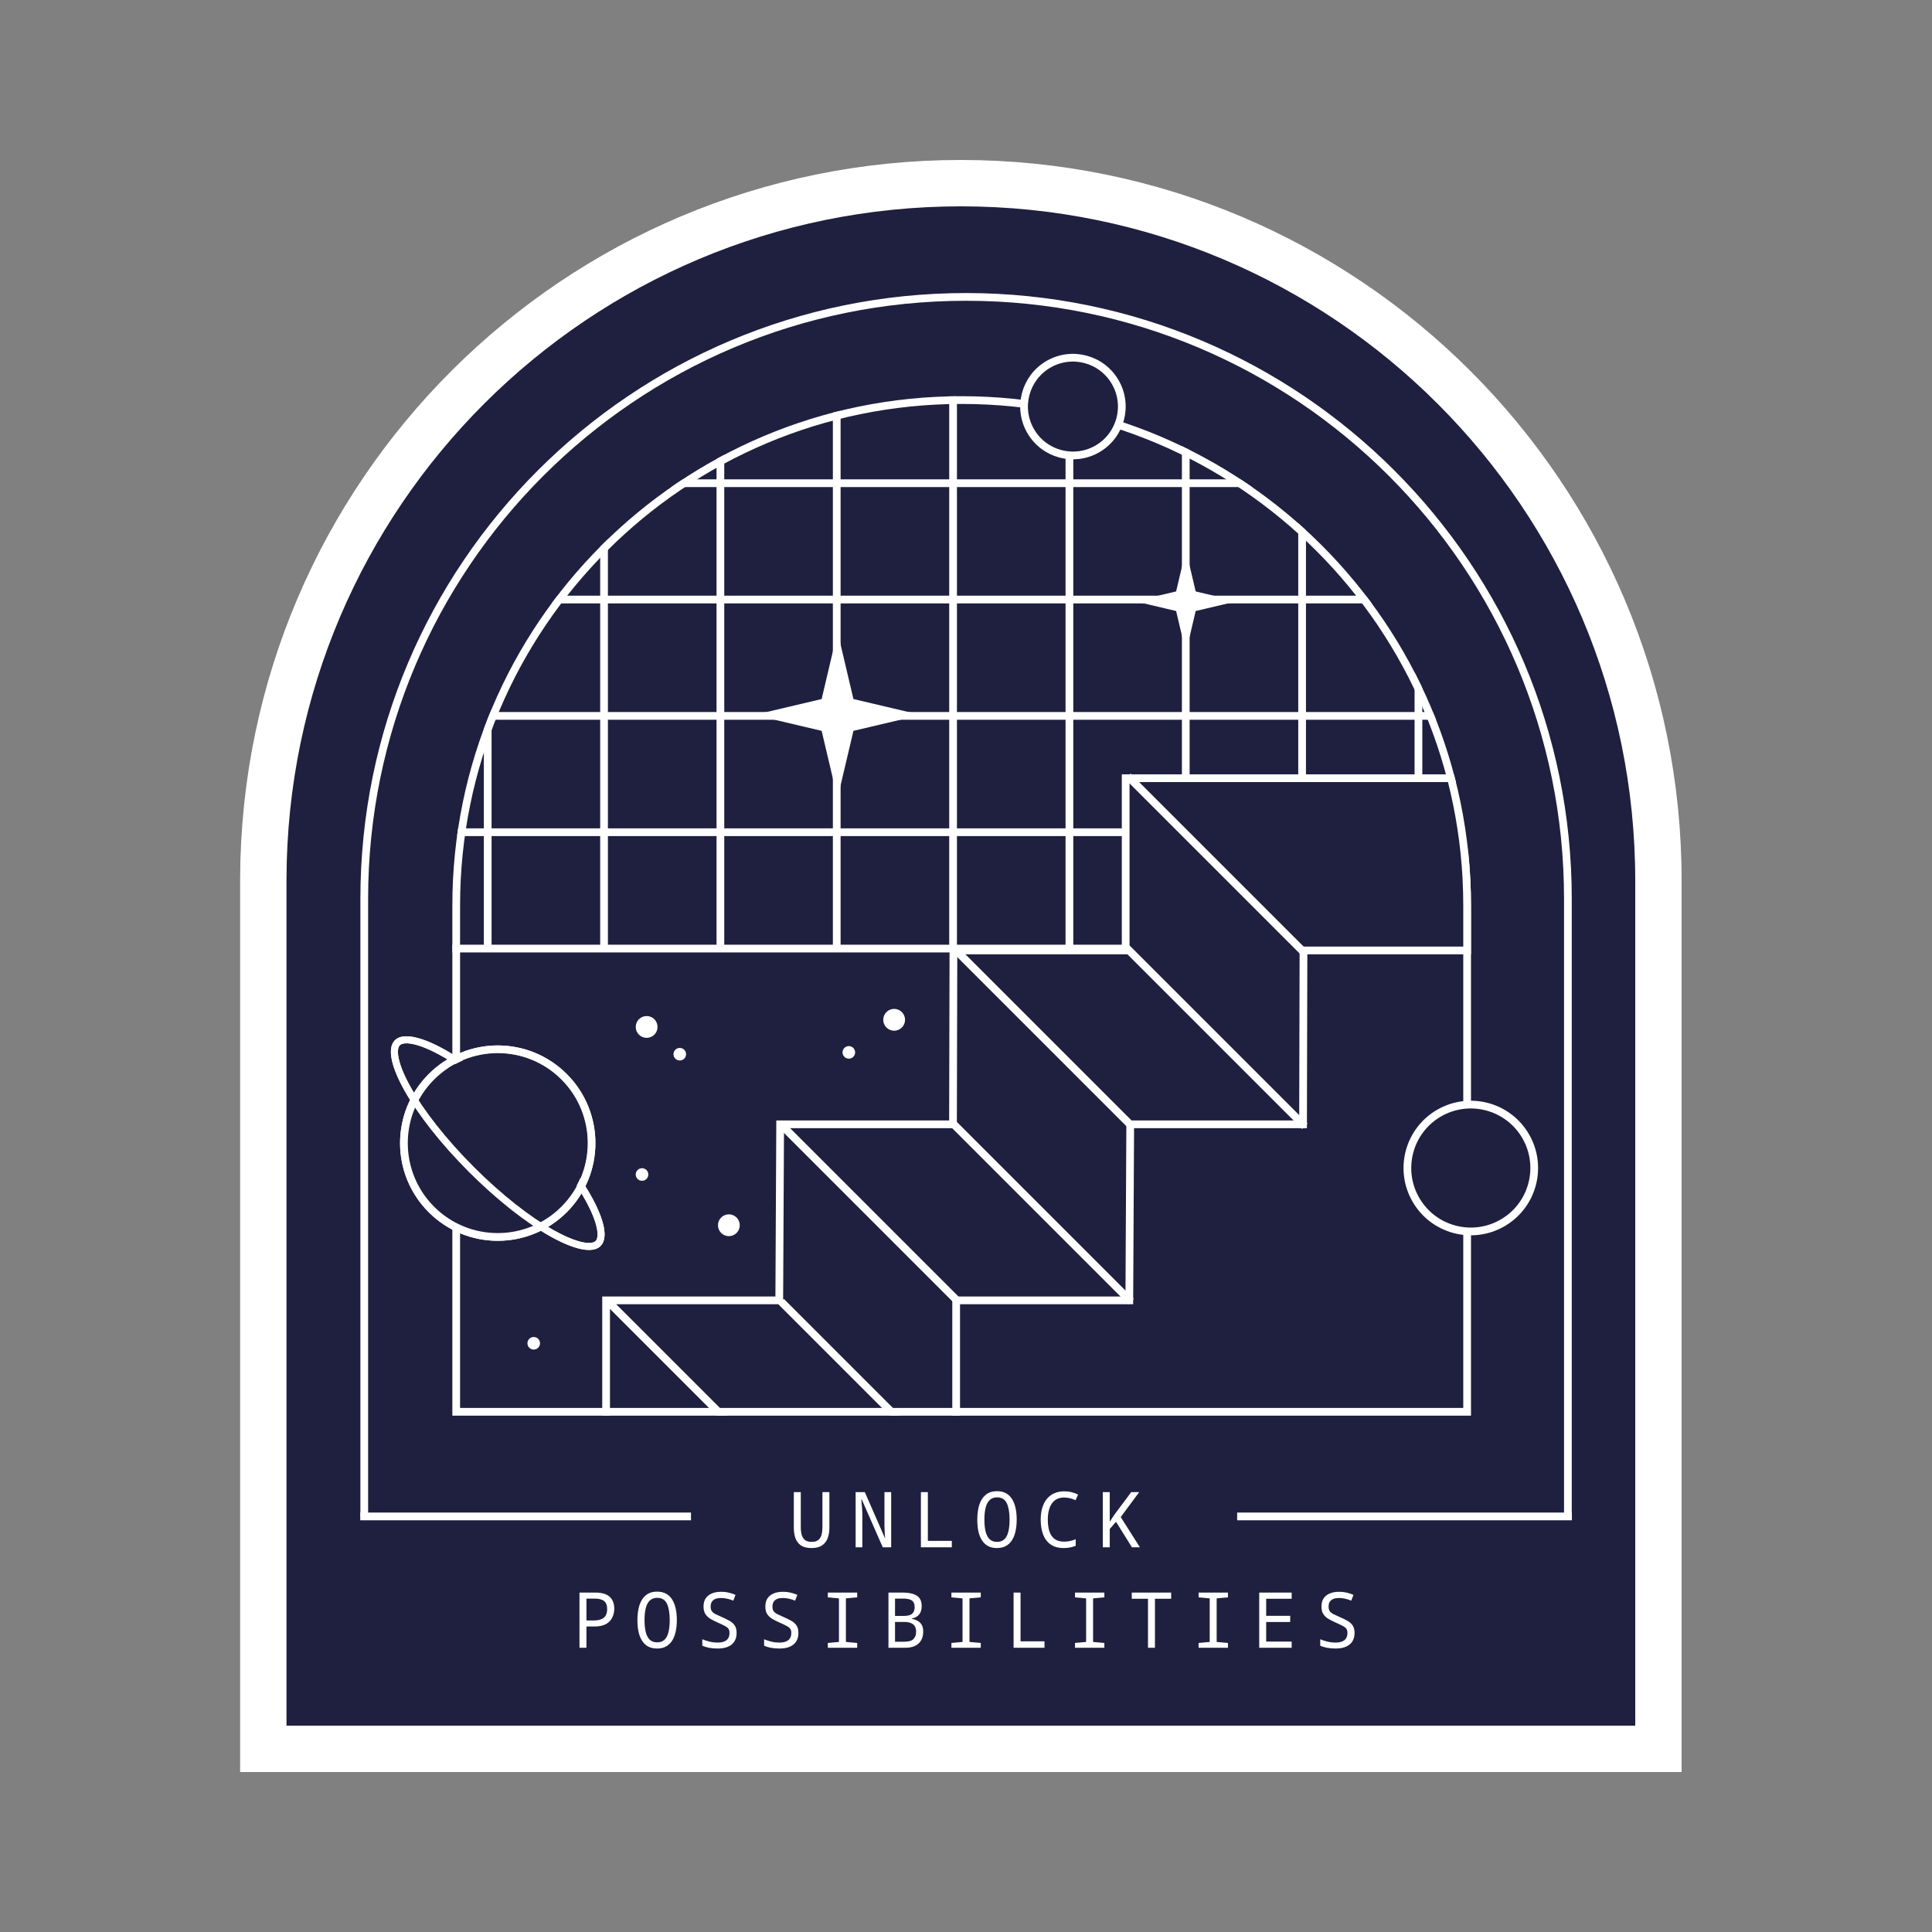
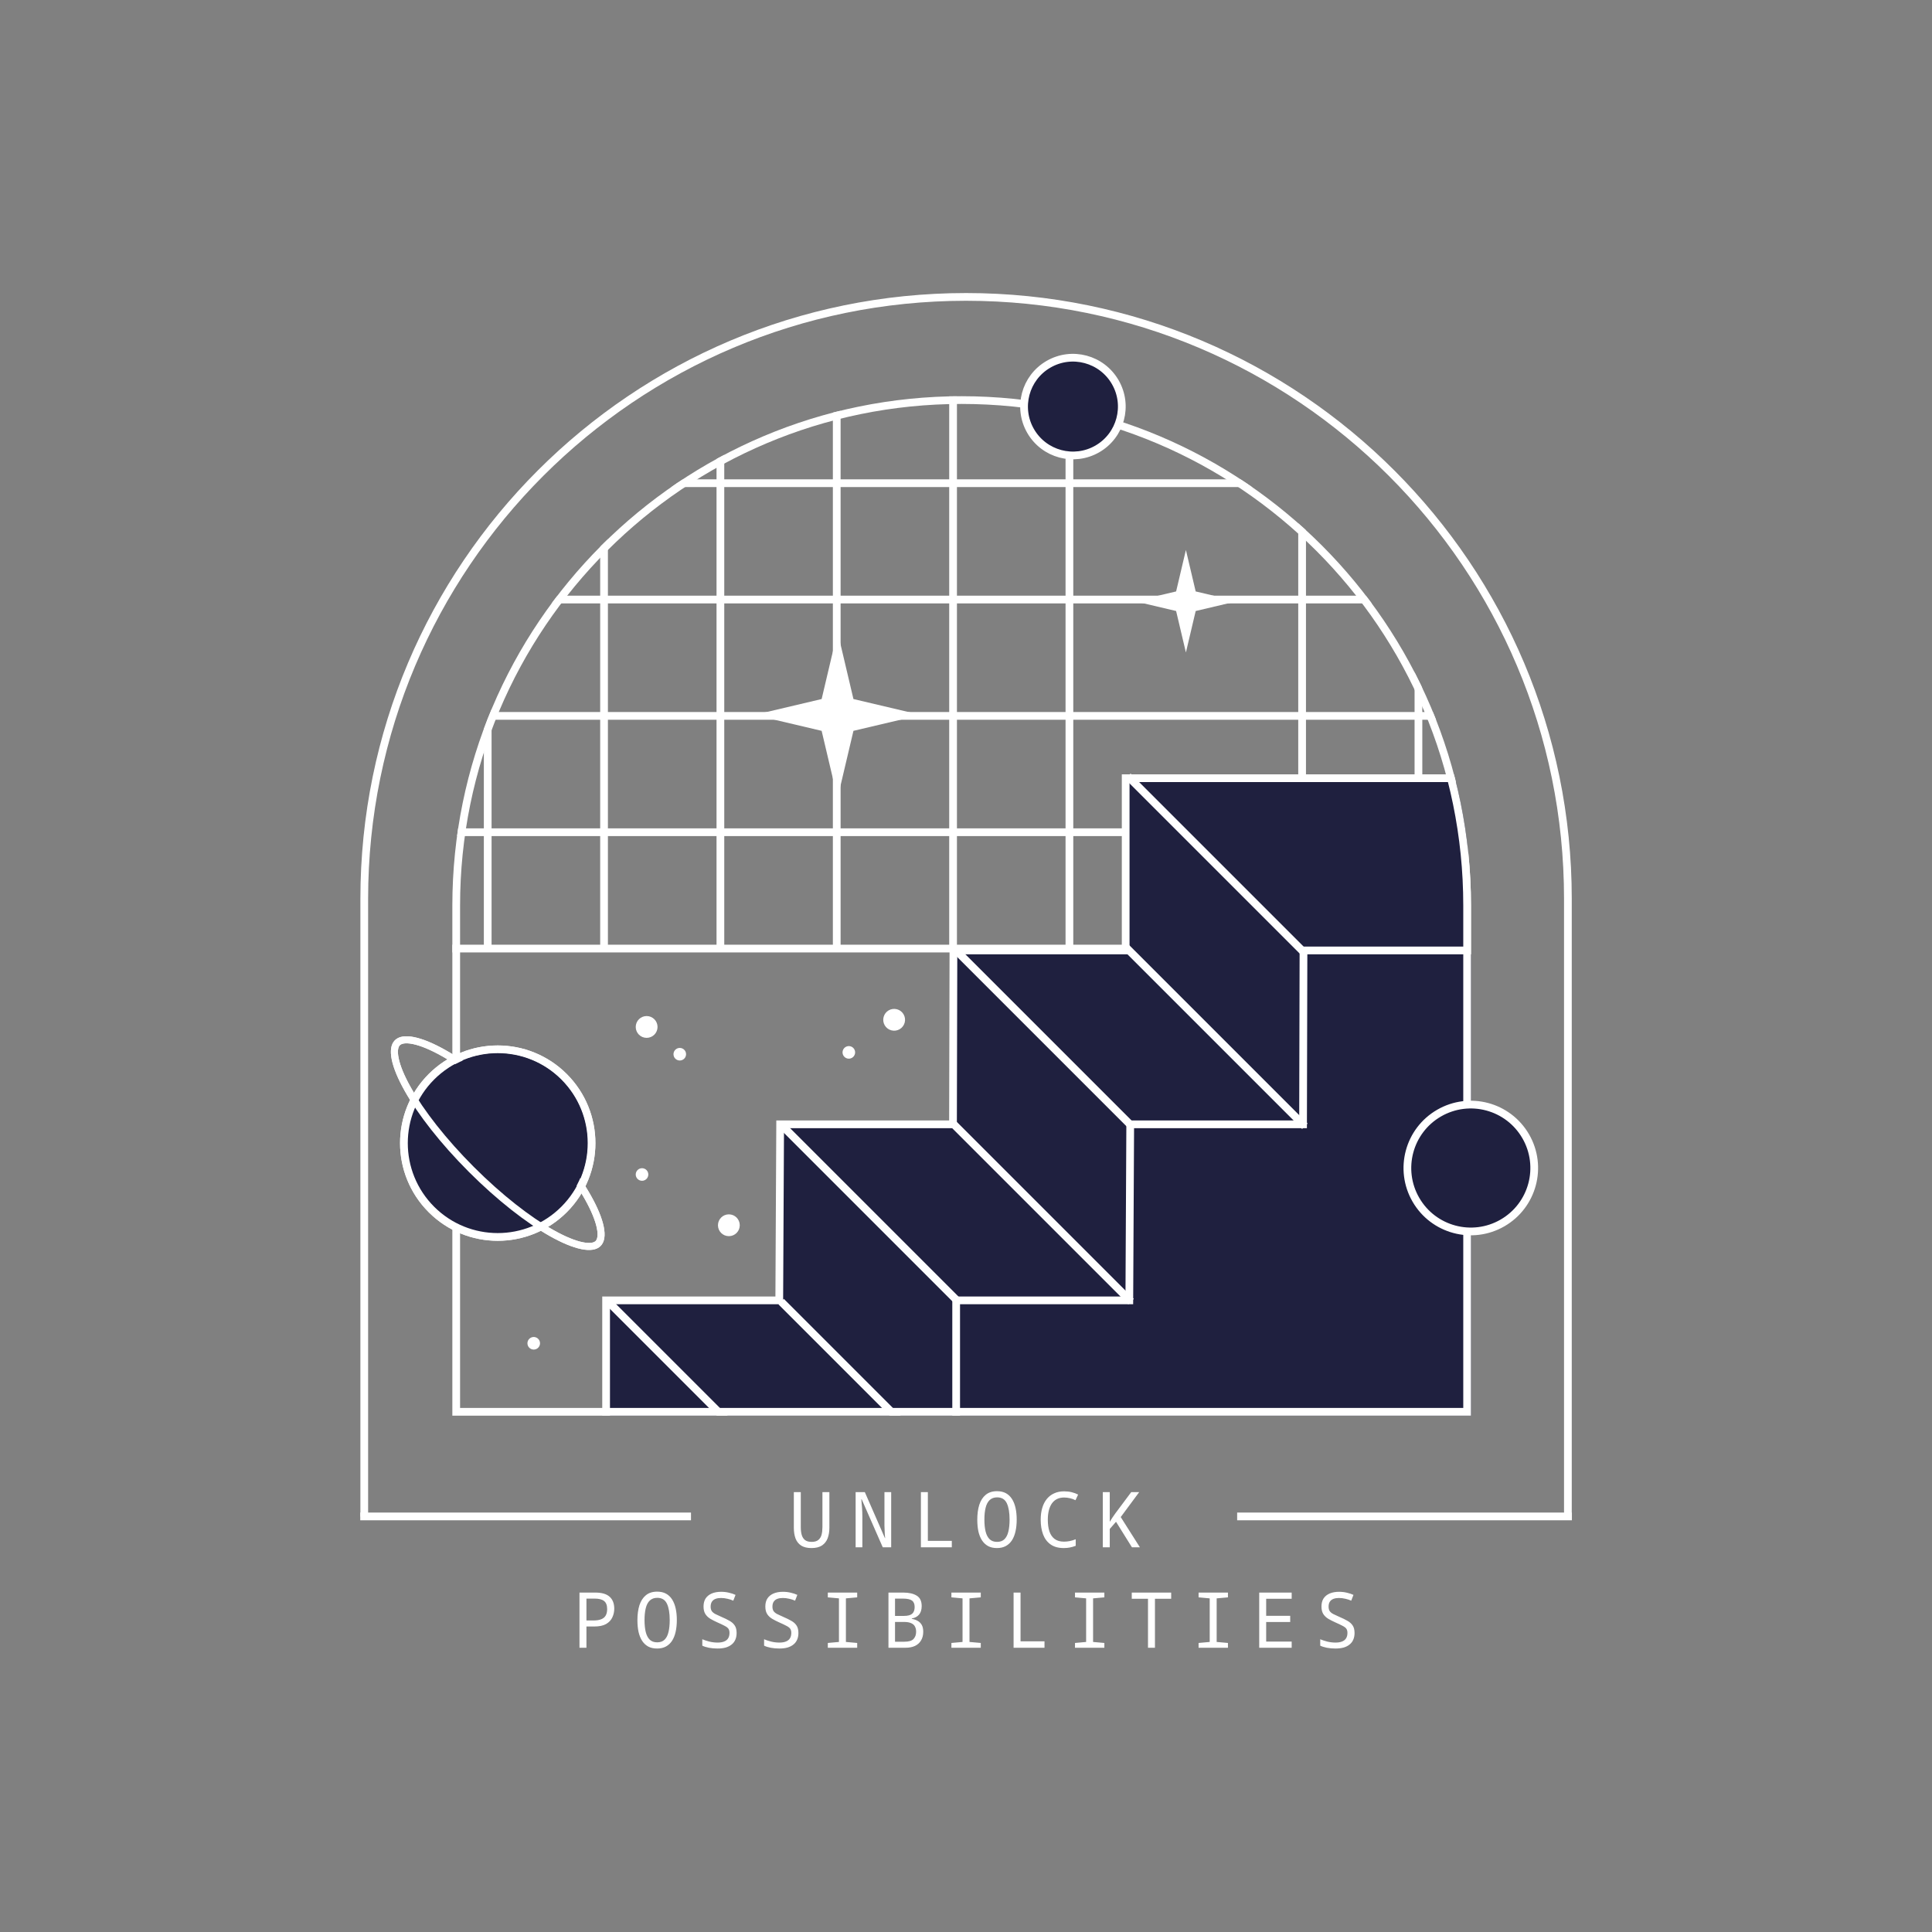
<svg xmlns="http://www.w3.org/2000/svg" width="2500" height="2500" viewBox="0 0 2500 2500" fill="none">
  <rect x="0" y="0" width="2500" height="2500" fill="#808080" stroke="none" />
-   <path d="M1243.36 237C1741.87 237 2146 641.125 2146 1139.64V2263H340.723V1139.64L340.728 1136.72C342.302 639.548 745.821 237 1243.36 237Z" fill="#1F203F" stroke="white" stroke-width="60" />
  <path d="M1050.02 2003.18C1044.55 2003.18 1040.12 2002.12 1036.72 1999.98C1033.38 1997.78 1030.95 1994.72 1029.42 1990.78C1027.95 1986.78 1027.22 1982.12 1027.22 1976.78V1930.78H1036.22V1976.28C1036.22 1980.02 1036.62 1983.32 1037.42 1986.18C1038.28 1989.05 1039.72 1991.28 1041.72 1992.88C1043.78 1994.42 1046.62 1995.18 1050.22 1995.18C1054.02 1995.18 1056.92 1994.35 1058.92 1992.68C1060.98 1991.02 1062.38 1988.75 1063.12 1985.88C1063.85 1982.95 1064.22 1979.72 1064.22 1976.18V1930.78H1073.22V1976.98C1073.22 1981.92 1072.48 1986.38 1071.02 1990.38C1069.55 1994.32 1067.12 1997.45 1063.72 1999.78C1060.32 2002.05 1055.75 2003.18 1050.02 2003.18ZM1107.18 2002.18V1930.78H1119.08L1145.08 1990.28H1145.38C1145.18 1988.35 1145.01 1986.52 1144.88 1984.78C1144.81 1982.98 1144.74 1981.25 1144.68 1979.58C1144.61 1977.85 1144.54 1976.08 1144.48 1974.28C1144.48 1972.48 1144.48 1970.58 1144.48 1968.58V1930.78H1153.18V2002.18H1142.28L1114.98 1939.98H1114.58C1114.71 1941.85 1114.84 1943.72 1114.98 1945.58C1115.18 1947.45 1115.34 1949.32 1115.48 1951.18C1115.61 1953.05 1115.71 1954.92 1115.78 1956.78C1115.84 1958.65 1115.88 1960.52 1115.88 1962.38V2002.18H1107.18ZM1191.64 2002.18V1930.78H1200.64V1993.88H1231.64V2002.18H1191.64ZM1290 2003.18C1285.53 2003.18 1281.7 2002.32 1278.5 2000.58C1275.3 1998.78 1272.67 1996.28 1270.6 1993.08C1268.53 1989.82 1267 1985.95 1266 1981.48C1265.07 1976.95 1264.6 1971.95 1264.6 1966.48C1264.6 1959.15 1265.47 1952.72 1267.2 1947.18C1269 1941.65 1271.77 1937.35 1275.5 1934.28C1279.3 1931.15 1284.17 1929.58 1290.1 1929.58C1294.57 1929.58 1298.4 1930.45 1301.6 1932.18C1304.8 1933.92 1307.43 1936.42 1309.5 1939.68C1311.57 1942.95 1313.1 1946.82 1314.1 1951.28C1315.1 1955.75 1315.6 1960.75 1315.6 1966.28C1315.6 1971.82 1315.1 1976.85 1314.1 1981.38C1313.1 1985.92 1311.57 1989.82 1309.5 1993.08C1307.43 1996.28 1304.77 1998.78 1301.5 2000.58C1298.3 2002.32 1294.47 2003.18 1290 2003.18ZM1290.2 1995.18C1294.2 1995.18 1297.37 1994.05 1299.7 1991.78C1302.1 1989.45 1303.8 1986.15 1304.8 1981.88C1305.87 1977.55 1306.4 1972.38 1306.4 1966.38C1306.4 1957.32 1305.2 1950.25 1302.8 1945.18C1300.4 1940.12 1296.23 1937.58 1290.3 1937.58C1286.3 1937.58 1283.07 1938.75 1280.6 1941.08C1278.2 1943.35 1276.47 1946.65 1275.4 1950.98C1274.33 1955.25 1273.8 1960.38 1273.8 1966.38C1273.8 1972.38 1274.33 1977.55 1275.4 1981.88C1276.47 1986.15 1278.2 1989.45 1280.6 1991.78C1283 1994.05 1286.2 1995.18 1290.2 1995.18ZM1376.56 2003.18C1369.56 2003.18 1363.86 2001.62 1359.46 1998.48C1355.06 1995.35 1351.83 1991.05 1349.76 1985.58C1347.69 1980.05 1346.66 1973.68 1346.66 1966.48C1346.66 1960.82 1347.33 1955.75 1348.66 1951.28C1349.99 1946.75 1351.96 1942.88 1354.56 1939.68C1357.16 1936.48 1360.33 1934.05 1364.06 1932.38C1367.79 1930.65 1372.09 1929.78 1376.96 1929.78C1380.43 1929.78 1383.66 1930.15 1386.66 1930.88C1389.73 1931.62 1392.53 1932.65 1395.06 1933.98L1391.66 1941.28C1389.59 1940.15 1387.23 1939.28 1384.56 1938.68C1381.96 1938.08 1379.43 1937.78 1376.96 1937.78C1373.56 1937.78 1370.53 1938.42 1367.86 1939.68C1365.26 1940.95 1363.06 1942.82 1361.26 1945.28C1359.53 1947.68 1358.19 1950.68 1357.26 1954.28C1356.33 1957.82 1355.86 1961.88 1355.86 1966.48C1355.86 1972.35 1356.56 1977.42 1357.96 1981.68C1359.43 1985.95 1361.69 1989.22 1364.76 1991.48C1367.83 1993.75 1371.83 1994.88 1376.76 1994.88C1379.03 1994.88 1381.46 1994.65 1384.06 1994.18C1386.73 1993.65 1389.36 1992.85 1391.96 1991.78V2000.28C1389.29 2001.28 1386.73 2002.02 1384.26 2002.48C1381.86 2002.95 1379.29 2003.18 1376.56 2003.18ZM1427.02 2002.18V1930.78H1436.02V1969.18C1437.15 1967.38 1438.32 1965.55 1439.52 1963.68C1440.72 1961.82 1442.02 1959.95 1443.42 1958.08L1463.82 1930.78H1474.12L1450.22 1963.08L1475.02 2002.18H1464.72L1444.12 1969.18L1436.02 1978.48V2002.18H1427.02ZM749.853 2132.18V2060.78H770.253C778.786 2060.78 785.019 2062.62 788.953 2066.28C792.886 2069.88 794.853 2075.02 794.853 2081.68C794.853 2085.62 794.019 2089.35 792.353 2092.88C790.753 2096.42 788.053 2099.28 784.253 2101.48C780.519 2103.62 775.419 2104.68 768.953 2104.68H758.853V2132.18H749.853ZM767.953 2096.88C771.886 2096.88 775.153 2096.38 777.753 2095.38C780.419 2094.38 782.386 2092.82 783.653 2090.68C784.986 2088.48 785.653 2085.65 785.653 2082.18C785.653 2077.25 784.319 2073.75 781.653 2071.68C779.053 2069.62 774.986 2068.58 769.453 2068.58H758.853V2096.88H767.953ZM850.214 2133.18C845.747 2133.18 841.914 2132.32 838.714 2130.58C835.514 2128.78 832.88 2126.28 830.814 2123.08C828.747 2119.82 827.214 2115.95 826.214 2111.48C825.28 2106.95 824.814 2101.95 824.814 2096.48C824.814 2089.15 825.68 2082.72 827.414 2077.18C829.214 2071.65 831.98 2067.35 835.714 2064.28C839.514 2061.15 844.38 2059.58 850.314 2059.58C854.78 2059.58 858.614 2060.45 861.814 2062.18C865.014 2063.92 867.647 2066.42 869.714 2069.68C871.78 2072.95 873.314 2076.82 874.314 2081.28C875.314 2085.75 875.814 2090.75 875.814 2096.28C875.814 2101.82 875.314 2106.85 874.314 2111.38C873.314 2115.92 871.78 2119.82 869.714 2123.08C867.647 2126.28 864.98 2128.78 861.714 2130.58C858.514 2132.32 854.68 2133.18 850.214 2133.18ZM850.414 2125.18C854.414 2125.18 857.58 2124.05 859.914 2121.78C862.314 2119.45 864.014 2116.15 865.014 2111.88C866.08 2107.55 866.614 2102.38 866.614 2096.38C866.614 2087.32 865.414 2080.25 863.014 2075.18C860.614 2070.12 856.447 2067.58 850.514 2067.58C846.514 2067.58 843.28 2068.75 840.814 2071.08C838.414 2073.35 836.68 2076.65 835.614 2080.98C834.547 2085.25 834.014 2090.38 834.014 2096.38C834.014 2102.38 834.547 2107.55 835.614 2111.88C836.68 2116.15 838.414 2119.45 840.814 2121.78C843.214 2124.05 846.414 2125.18 850.414 2125.18ZM928.375 2133.18C924.575 2133.18 920.875 2132.85 917.275 2132.18C913.741 2131.45 910.908 2130.55 908.775 2129.48V2121.18C911.241 2122.25 914.241 2123.25 917.775 2124.18C921.308 2125.05 924.908 2125.48 928.575 2125.48C931.975 2125.48 934.808 2125.02 937.075 2124.08C939.408 2123.15 941.141 2121.75 942.275 2119.88C943.408 2118.02 943.975 2115.72 943.975 2112.98C943.975 2110.72 943.508 2108.92 942.575 2107.58C941.641 2106.25 939.975 2104.98 937.575 2103.78C935.241 2102.52 931.941 2100.95 927.675 2099.08C924.875 2097.82 922.141 2096.42 919.475 2094.88C916.808 2093.35 914.608 2091.32 912.875 2088.78C911.208 2086.25 910.375 2082.92 910.375 2078.78C910.375 2074.65 911.275 2071.18 913.075 2068.38C914.941 2065.58 917.575 2063.45 920.975 2061.98C924.375 2060.52 928.441 2059.78 933.175 2059.78C936.775 2059.78 940.175 2060.18 943.375 2060.98C946.575 2061.72 949.375 2062.65 951.775 2063.78L948.875 2071.28C946.608 2070.22 944.075 2069.38 941.275 2068.78C938.475 2068.12 935.708 2067.78 932.975 2067.78C930.375 2067.78 928.041 2068.15 925.975 2068.88C923.975 2069.62 922.408 2070.82 921.275 2072.48C920.141 2074.08 919.575 2076.25 919.575 2078.98C919.575 2081.32 920.041 2083.22 920.975 2084.68C921.975 2086.15 923.541 2087.45 925.675 2088.58C927.808 2089.65 930.541 2090.92 933.875 2092.38C937.675 2093.98 941.008 2095.62 943.875 2097.28C946.808 2098.88 949.075 2100.88 950.675 2103.28C952.341 2105.68 953.175 2108.95 953.175 2113.08C953.175 2116.28 952.641 2119.12 951.575 2121.58C950.575 2124.05 949.008 2126.15 946.875 2127.88C944.808 2129.62 942.241 2130.95 939.175 2131.88C936.108 2132.75 932.508 2133.18 928.375 2133.18ZM1008.34 2133.18C1004.54 2133.18 1000.84 2132.85 997.236 2132.18C993.702 2131.45 990.869 2130.55 988.736 2129.48V2121.18C991.202 2122.25 994.202 2123.25 997.736 2124.18C1001.27 2125.05 1004.87 2125.48 1008.54 2125.48C1011.94 2125.48 1014.77 2125.02 1017.04 2124.08C1019.37 2123.15 1021.1 2121.75 1022.24 2119.88C1023.37 2118.02 1023.94 2115.72 1023.94 2112.98C1023.94 2110.72 1023.47 2108.92 1022.54 2107.58C1021.6 2106.25 1019.94 2104.98 1017.54 2103.78C1015.2 2102.52 1011.9 2100.95 1007.64 2099.08C1004.84 2097.82 1002.1 2096.42 999.436 2094.88C996.769 2093.35 994.569 2091.32 992.836 2088.78C991.169 2086.25 990.336 2082.92 990.336 2078.78C990.336 2074.65 991.236 2071.18 993.036 2068.38C994.902 2065.58 997.536 2063.45 1000.94 2061.98C1004.34 2060.52 1008.4 2059.78 1013.14 2059.78C1016.74 2059.78 1020.14 2060.18 1023.34 2060.98C1026.54 2061.72 1029.34 2062.65 1031.74 2063.78L1028.84 2071.28C1026.57 2070.22 1024.04 2069.38 1021.24 2068.78C1018.44 2068.12 1015.67 2067.78 1012.94 2067.78C1010.34 2067.78 1008 2068.15 1005.94 2068.88C1003.94 2069.62 1002.37 2070.82 1001.24 2072.48C1000.1 2074.08 999.536 2076.25 999.536 2078.98C999.536 2081.32 1000 2083.22 1000.94 2084.68C1001.94 2086.15 1003.5 2087.45 1005.64 2088.58C1007.77 2089.65 1010.5 2090.92 1013.84 2092.38C1017.64 2093.98 1020.97 2095.62 1023.84 2097.28C1026.77 2098.88 1029.04 2100.88 1030.64 2103.28C1032.3 2105.68 1033.14 2108.95 1033.14 2113.08C1033.14 2116.28 1032.6 2119.12 1031.54 2121.58C1030.54 2124.05 1028.97 2126.15 1026.84 2127.88C1024.77 2129.62 1022.2 2130.95 1019.14 2131.88C1016.07 2132.75 1012.47 2133.18 1008.34 2133.18ZM1071.2 2132.18V2125.98L1085.6 2124.68V2068.28L1071.2 2066.98V2060.78H1109.2V2066.98L1094.6 2068.28V2124.68L1109.2 2125.98V2132.18H1071.2ZM1149.66 2132.18V2060.78H1168.86C1176.19 2060.78 1181.99 2062.12 1186.26 2064.78C1190.52 2067.38 1192.66 2071.88 1192.66 2078.28C1192.66 2082.95 1191.52 2086.62 1189.26 2089.28C1186.99 2091.95 1183.86 2093.62 1179.86 2094.28V2094.78C1182.59 2095.25 1185.06 2096.08 1187.26 2097.28C1189.52 2098.48 1191.32 2100.22 1192.66 2102.48C1193.99 2104.75 1194.66 2107.75 1194.66 2111.48C1194.66 2115.82 1193.72 2119.55 1191.86 2122.68C1190.06 2125.75 1187.46 2128.12 1184.06 2129.78C1180.66 2131.38 1176.59 2132.18 1171.86 2132.18H1149.66ZM1170.26 2124.38C1175.99 2124.38 1179.96 2123.18 1182.16 2120.78C1184.36 2118.38 1185.46 2115.28 1185.46 2111.48C1185.46 2108.88 1184.96 2106.65 1183.96 2104.78C1183.02 2102.85 1181.39 2101.38 1179.06 2100.38C1176.79 2099.32 1173.66 2098.78 1169.66 2098.78H1158.16V2124.38H1170.26ZM1169.66 2090.98C1174.66 2090.98 1178.22 2090.05 1180.36 2088.18C1182.49 2086.25 1183.56 2083.35 1183.56 2079.48C1183.56 2075.55 1182.39 2072.75 1180.06 2071.08C1177.79 2069.42 1173.82 2068.58 1168.16 2068.58H1158.16V2090.98H1169.66ZM1231.12 2132.18V2125.98L1245.52 2124.68V2068.28L1231.12 2066.98V2060.78H1269.12V2066.98L1254.52 2068.28V2124.68L1269.12 2125.98V2132.18H1231.12ZM1311.58 2132.18V2060.78H1320.58V2123.88H1351.58V2132.18H1311.58ZM1391.04 2132.18V2125.98L1405.44 2124.68V2068.28L1391.04 2066.98V2060.78H1429.04V2066.98L1414.44 2068.28V2124.68L1429.04 2125.98V2132.18H1391.04ZM1485.5 2132.18V2068.78H1464.5V2060.78H1515.5V2068.78H1494.5V2132.18H1485.5ZM1550.96 2132.18V2125.98L1565.36 2124.68V2068.28L1550.96 2066.98V2060.78H1588.96V2066.98L1574.36 2068.28V2124.68L1588.96 2125.98V2132.18H1550.96ZM1629.42 2132.18V2060.78H1671.42V2068.78H1638.42V2090.88H1669.52V2098.88H1638.42V2124.18H1671.42V2132.18H1629.42ZM1727.98 2133.18C1724.18 2133.18 1720.48 2132.85 1716.88 2132.18C1713.35 2131.45 1710.52 2130.55 1708.38 2129.48V2121.18C1710.85 2122.25 1713.85 2123.25 1717.38 2124.18C1720.92 2125.05 1724.52 2125.48 1728.18 2125.48C1731.58 2125.48 1734.42 2125.02 1736.68 2124.08C1739.02 2123.15 1740.75 2121.75 1741.88 2119.88C1743.02 2118.02 1743.58 2115.72 1743.58 2112.98C1743.58 2110.72 1743.12 2108.92 1742.18 2107.58C1741.25 2106.25 1739.58 2104.98 1737.18 2103.78C1734.85 2102.52 1731.55 2100.95 1727.28 2099.08C1724.48 2097.82 1721.75 2096.42 1719.08 2094.88C1716.42 2093.35 1714.22 2091.32 1712.48 2088.78C1710.82 2086.25 1709.98 2082.92 1709.98 2078.78C1709.98 2074.65 1710.88 2071.18 1712.68 2068.38C1714.55 2065.58 1717.18 2063.45 1720.58 2061.98C1723.98 2060.52 1728.05 2059.78 1732.78 2059.78C1736.38 2059.78 1739.78 2060.18 1742.98 2060.98C1746.18 2061.72 1748.98 2062.65 1751.38 2063.78L1748.48 2071.28C1746.22 2070.22 1743.68 2069.38 1740.88 2068.78C1738.08 2068.12 1735.32 2067.78 1732.58 2067.78C1729.98 2067.78 1727.65 2068.15 1725.58 2068.88C1723.58 2069.62 1722.02 2070.82 1720.88 2072.48C1719.75 2074.08 1719.18 2076.25 1719.18 2078.98C1719.18 2081.32 1719.65 2083.22 1720.58 2084.68C1721.58 2086.15 1723.15 2087.45 1725.28 2088.58C1727.42 2089.65 1730.15 2090.92 1733.48 2092.38C1737.28 2093.98 1740.62 2095.62 1743.48 2097.28C1746.42 2098.88 1748.68 2100.88 1750.28 2103.28C1751.95 2105.68 1752.78 2108.95 1752.78 2113.08C1752.78 2116.28 1752.25 2119.12 1751.18 2121.58C1750.18 2124.05 1748.62 2126.15 1746.48 2127.88C1744.42 2129.62 1741.85 2130.95 1738.78 2131.88C1735.72 2132.75 1732.12 2133.18 1727.98 2133.18Z" fill="white" />
  <mask id="mask0_2583_654" style="mask-type:alpha" maskUnits="userSpaceOnUse" x="585" y="512" width="1319" height="1320">
    <path d="M1244.4 517.697C1605.63 517.697 1898.46 810.532 1898.46 1171.76V1826.86H590.336V1171.76C590.336 810.532 883.171 517.697 1244.4 517.697Z" fill="#1F203F" stroke="white" stroke-width="10" />
  </mask>
  <g mask="url(#mask0_2583_654)">
    <line x1="1082.73" y1="-633.205" x2="1082.73" y2="1226.99" stroke="white" stroke-width="10" />
    <line x1="1383.82" y1="-633.205" x2="1383.82" y2="1226.99" stroke="white" stroke-width="10" />
    <line x1="781.637" y1="-633.205" x2="781.637" y2="1226.99" stroke="white" stroke-width="10" />
    <line x1="1233.28" y1="-633.205" x2="1233.28" y2="1226.99" stroke="white" stroke-width="10" />
    <line x1="1835.46" y1="-633.205" x2="1835.46" y2="1226.99" stroke="white" stroke-width="10" />
    <line x1="631.098" y1="-633.205" x2="631.098" y2="1226.99" stroke="white" stroke-width="10" />
-     <line x1="1534.37" y1="-633.205" x2="1534.37" y2="1226.99" stroke="white" stroke-width="10" />
    <line x1="1684.92" y1="-633.205" x2="1684.92" y2="1226.99" stroke="white" stroke-width="10" />
    <line x1="932.188" y1="-633.205" x2="932.187" y2="1226.99" stroke="white" stroke-width="10" />
    <line x1="2322.11" y1="926.352" x2="433.004" y2="926.351" stroke="white" stroke-width="10" />
    <line x1="2322.11" y1="775.805" x2="433.004" y2="775.805" stroke="white" stroke-width="10" />
    <line x1="2322.11" y1="1076.89" x2="433.004" y2="1076.89" stroke="white" stroke-width="10" />
    <line x1="2322.11" y1="625.26" x2="433.004" y2="625.26" stroke="white" stroke-width="10" />
    <line x1="2322.11" y1="1227.44" x2="433.004" y2="1227.44" stroke="white" stroke-width="10" />
    <path d="M1456.62 1007H1987.53L1986.84 1949.07L784.297 1951.71L784.297 1682.64H1008.36L1009.52 1454.87H1233.18L1233.73 1229.9H1456.62V1007Z" fill="#1F203F" stroke="white" stroke-width="10" />
    <path d="M1904.63 1007H2440.5L2439.82 1949.07L1237.27 1951.71L1237.27 1682.64H1461.33L1462.5 1454.87H1686.15L1686.7 1229.9H1904.63V1007Z" fill="#1F203F" stroke="white" stroke-width="10" />
    <line x1="1232.52" y1="1453.2" x2="1463.61" y2="1684.29" stroke="white" stroke-width="10" />
    <line x1="1010.76" y1="1455.27" x2="1241.85" y2="1686.36" stroke="white" stroke-width="10" />
    <line x1="1010.76" y1="1684.29" x2="1241.85" y2="1915.37" stroke="white" stroke-width="10" />
    <line x1="788.996" y1="1686.36" x2="1020.08" y2="1917.45" stroke="white" stroke-width="10" />
    <line x1="1457.39" y1="1226.26" x2="1688.47" y2="1457.34" stroke="white" stroke-width="10" />
    <line x1="1235.63" y1="1228.33" x2="1466.72" y2="1459.42" stroke="white" stroke-width="10" />
    <line x1="1459.46" y1="1004.5" x2="1690.55" y2="1235.58" stroke="white" stroke-width="10" />
    <path d="M1534.55 711.66L1547.21 765.319L1600.87 777.981L1547.21 790.643L1534.55 844.302L1521.89 790.643L1468.23 777.981L1521.89 765.319L1534.55 711.66Z" fill="white" />
    <path d="M1083.78 817.359L1104.35 904.555L1191.55 925.131L1104.35 945.706L1083.78 1032.9L1063.2 945.706L976.004 925.131L1063.2 904.555L1083.78 817.359Z" fill="white" />
  </g>
  <path d="M1244.4 517.697C1605.63 517.697 1898.46 810.532 1898.46 1171.76V1826.86H590.336V1171.76C590.336 810.532 883.171 517.697 1244.4 517.697Z" stroke="white" stroke-width="10" />
  <path d="M2028.85 1962.43V1162.95C2028.85 732.861 1680.19 384.201 1250.1 384.201C820.003 384.201 471.344 732.861 471.344 1162.95V1962.43" stroke="white" stroke-width="10" />
  <circle cx="644.07" cy="1479.2" r="121.39" transform="rotate(45 644.07 1479.2)" fill="#1F203F" stroke="white" stroke-width="10" />
  <path d="M770.738 1605.86C772.564 1604.04 774.404 1599.43 772.312 1589.13C770.305 1579.24 765.074 1566.42 756.628 1551.4C739.802 1521.47 711.275 1484.68 674.937 1448.34C638.598 1412 601.802 1383.47 571.876 1366.65C556.857 1358.2 544.032 1352.97 534.147 1350.96C523.847 1348.87 519.238 1350.71 517.411 1352.54C515.585 1354.36 513.745 1358.97 515.837 1369.27C517.844 1379.16 523.075 1391.98 531.521 1407C548.347 1436.93 576.874 1473.72 613.212 1510.06L606.783 1516.49C533.278 1442.99 490.386 1366.7 510.982 1346.11C531.577 1325.51 607.861 1368.4 681.366 1441.91C754.871 1515.41 797.763 1591.7 777.167 1612.29C756.572 1632.89 680.288 1590 606.783 1516.49L613.212 1510.06C649.551 1546.4 686.347 1574.93 716.273 1591.75C731.292 1600.2 744.117 1605.43 754.002 1607.44C764.302 1609.53 768.911 1607.69 770.738 1605.86Z" fill="white" />
  <mask id="mask1_2583_654" style="mask-type:alpha" maskUnits="userSpaceOnUse" x="528" y="1363" width="233" height="233">
    <circle cx="644.051" cy="1479.18" r="115.965" transform="rotate(45 644.051 1479.18)" fill="#1F203F" />
  </mask>
  <g mask="url(#mask1_2583_654)">
    <ellipse cx="682.968" cy="1439.02" rx="126.39" ry="70.469" transform="rotate(45 682.968 1439.02)" fill="#1F203F" />
  </g>
  <circle cx="644.07" cy="1479.2" r="121.39" transform="rotate(45 644.07 1479.2)" fill="#1F203F" stroke="white" stroke-width="10" />
  <path d="M770.738 1605.86C772.564 1604.04 774.404 1599.43 772.312 1589.13C770.305 1579.24 765.074 1566.42 756.628 1551.4C739.802 1521.47 711.275 1484.68 674.937 1448.34C638.598 1412 601.802 1383.47 571.876 1366.65C556.857 1358.2 544.032 1352.97 534.147 1350.96C523.847 1348.87 519.238 1350.71 517.411 1352.54C515.585 1354.36 513.745 1358.97 515.837 1369.27C517.844 1379.16 523.075 1391.98 531.521 1407C548.347 1436.93 576.874 1473.72 613.212 1510.06L606.783 1516.49C533.278 1442.99 490.386 1366.7 510.982 1346.11C531.577 1325.51 607.861 1368.4 681.366 1441.91C754.871 1515.41 797.763 1591.7 777.167 1612.29C756.572 1632.89 680.288 1590 606.783 1516.49L613.212 1510.06C649.551 1546.4 686.347 1574.93 716.273 1591.75C731.292 1600.2 744.117 1605.43 754.002 1607.44C764.302 1609.53 768.911 1607.69 770.738 1605.86Z" fill="white" />
  <mask id="mask2_2583_654" style="mask-type:alpha" maskUnits="userSpaceOnUse" x="528" y="1363" width="233" height="233">
    <circle cx="644.051" cy="1479.18" r="115.965" transform="rotate(45 644.051 1479.18)" fill="#1F203F" />
  </mask>
  <g mask="url(#mask2_2583_654)">
    <ellipse cx="682.968" cy="1439.02" rx="126.39" ry="70.469" transform="rotate(45 682.968 1439.02)" fill="#1F203F" />
  </g>
  <line x1="2034.03" y1="1962.25" x2="1600.87" y2="1962.25" stroke="white" stroke-width="10" />
  <line x1="894.141" y1="1962.25" x2="466.163" y2="1962.25" stroke="white" stroke-width="10" />
  <circle cx="1388.38" cy="526.111" r="63.232" transform="rotate(-30 1388.38 526.111)" fill="#1F203F" stroke="white" stroke-width="10" />
  <circle cx="1903.22" cy="1511.41" r="82.058" transform="rotate(-30 1903.22 1511.41)" fill="#1F203F" stroke="white" stroke-width="10" />
  <circle cx="836.747" cy="1328.87" r="14.114" fill="white" />
  <path d="M1153.37 1333.24C1145.84 1331.23 1141.37 1323.49 1143.39 1315.96C1145.41 1308.43 1153.15 1303.96 1160.68 1305.98C1168.2 1308 1172.67 1315.73 1170.66 1323.26C1168.64 1330.79 1160.9 1335.26 1153.37 1333.24Z" fill="white" />
  <circle cx="943.149" cy="1585.47" r="14.114" fill="white" />
  <circle cx="830.776" cy="1519.79" r="8.143" fill="white" />
  <circle cx="879.631" cy="1364.15" r="8.143" fill="white" />
  <circle cx="1098.38" cy="1361.78" r="8.143" transform="rotate(105 1098.38 1361.78)" fill="white" />
  <circle cx="690.641" cy="1738.2" r="8.143" transform="rotate(105 690.641 1738.2)" fill="white" />
</svg>